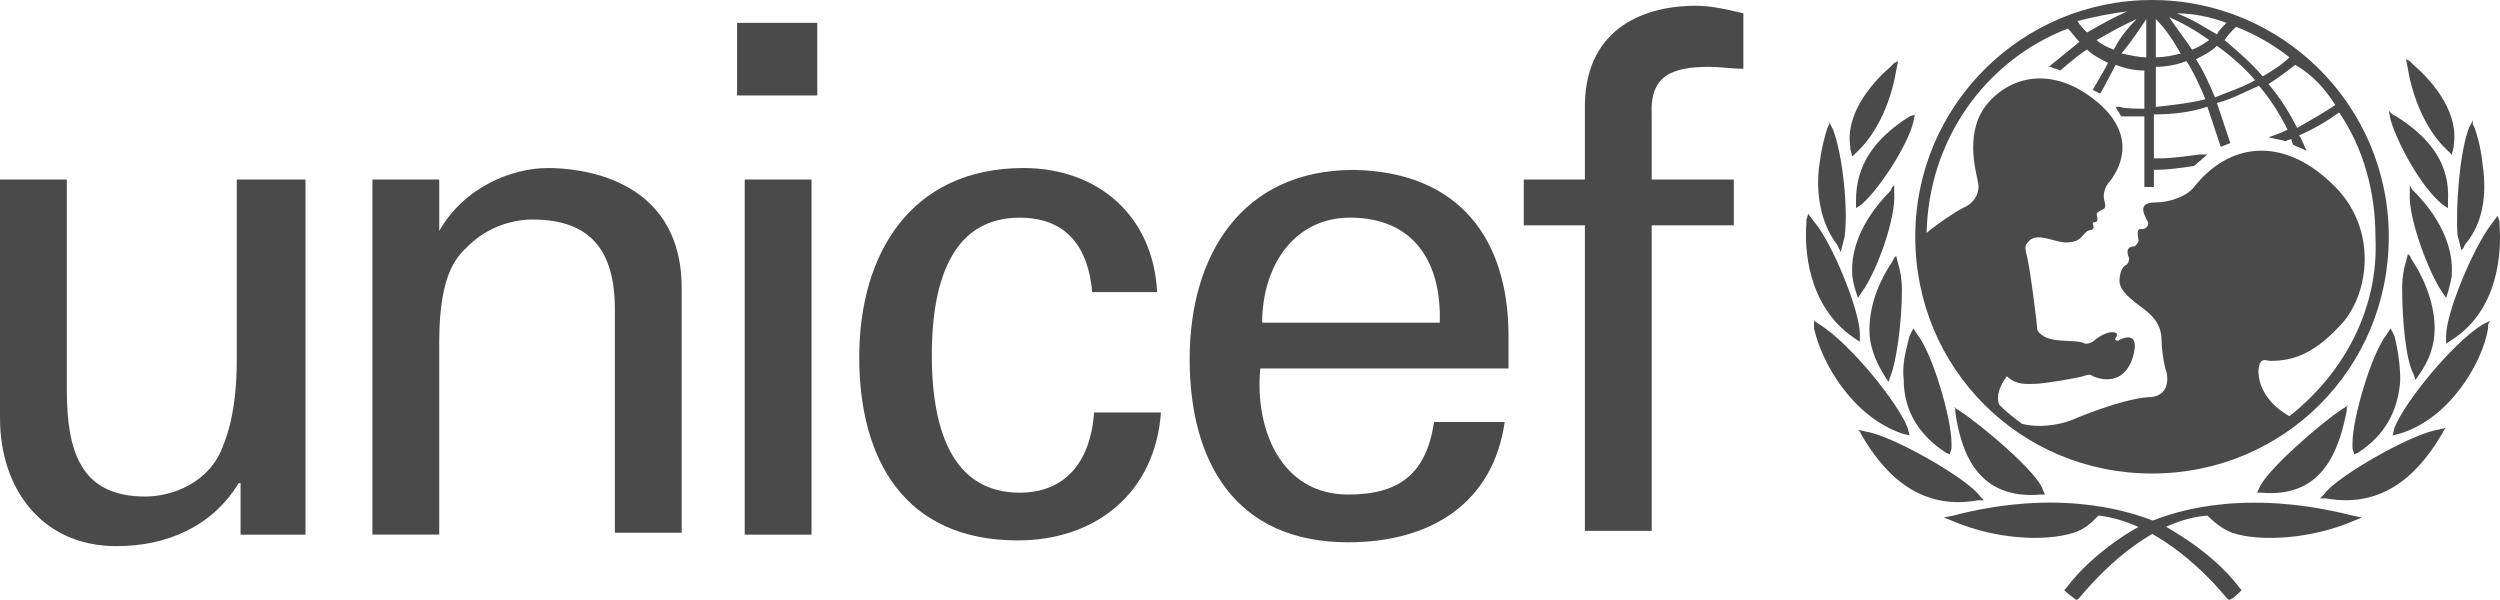
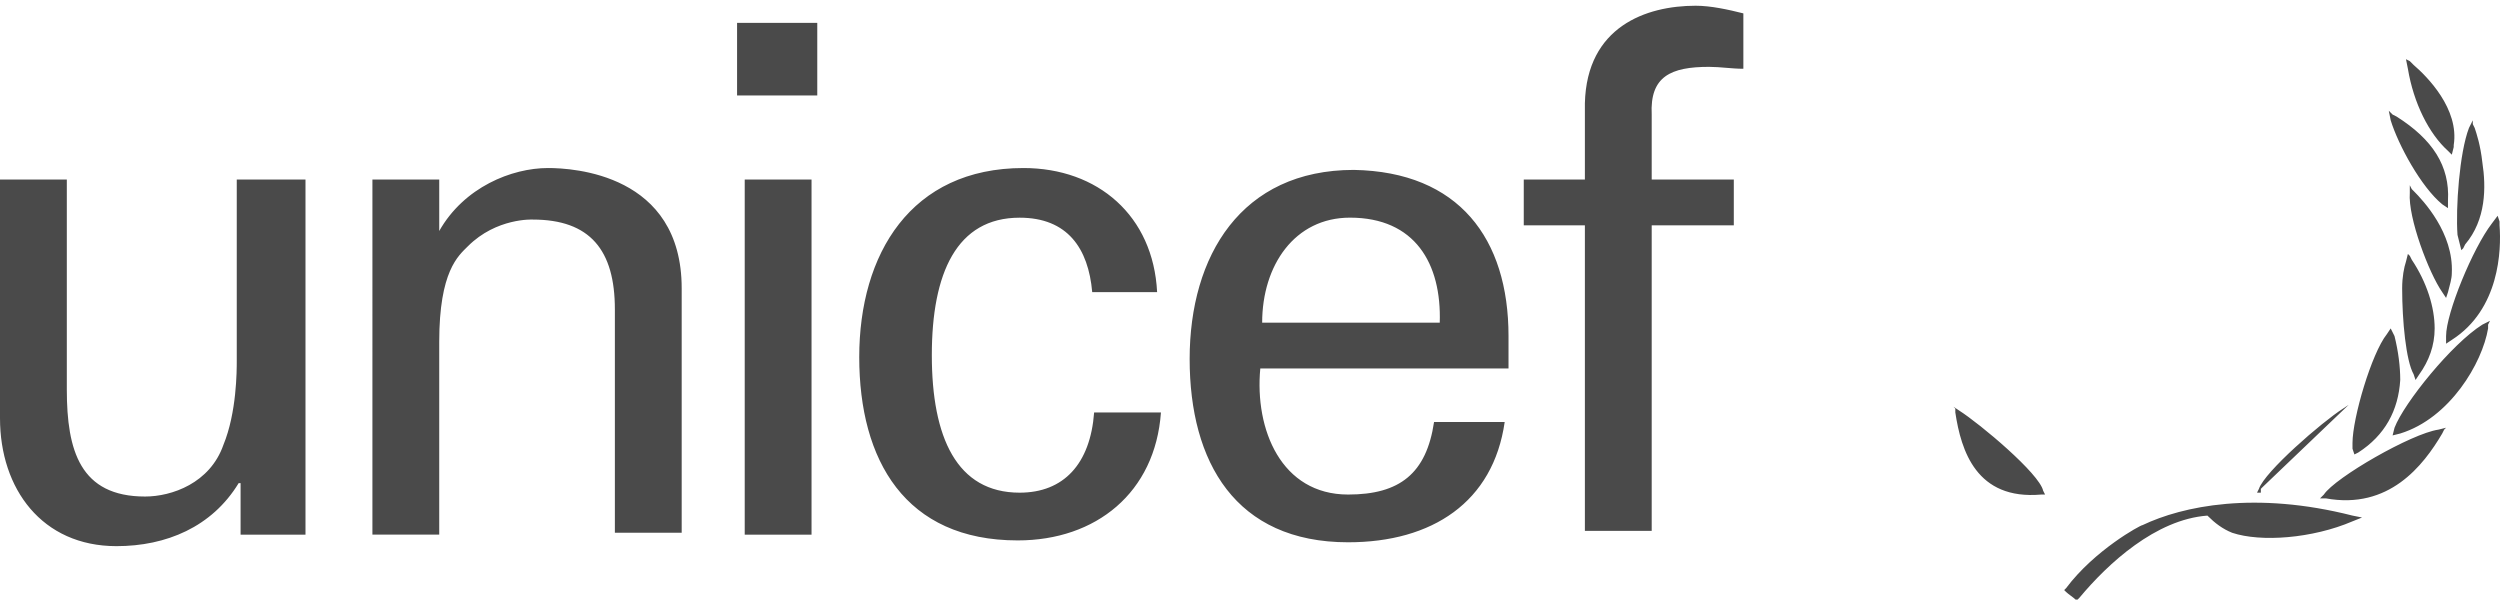
<svg xmlns="http://www.w3.org/2000/svg" id="Layer_1" width="667.13" height="160" version="1.1" viewBox="0 0 667.13 160">
  <defs>
    <style>
      .st0 {
        fill: #4a4a4a;
      }
    </style>
  </defs>
-   <path class="st0" d="M574.27,0c-34.65,0-63.18,28.03-63.18,63.18s28.03,63.18,63.18,63.18,63.18-28.03,63.18-63.18S608.92,0,574.27,0M623.18,28.03c-3.06,2.04-6.62,4.08-10.19,6.11-2.04-4.08-4.59-8.15-7.64-11.72,2.55-1.53,5.1-3.57,7.13-5.1,4.59,2.55,8.15,6.62,10.7,10.7M596.69,7.13c5.1,2.04,9.68,4.59,14.27,8.15-2.04,2.04-4.59,3.57-7.13,5.1-3.06-3.57-6.62-6.62-10.19-9.68,1.02-1.53,2.04-2.55,3.06-3.57M601.78,21.4c-3.57,2.04-7.13,3.06-10.7,4.59-1.53-3.57-3.06-7.13-5.1-10.19,2.04-1.02,4.08-2.04,5.61-3.57,3.57,2.55,7.13,5.61,10.19,9.17M594.14,6.11c-1.02,1.02-2.04,2.04-2.55,3.06-3.57-2.04-6.62-4.08-10.7-5.61,4.59,0,9.17,1.02,13.25,2.55M589.55,10.7c-1.53,1.02-3.06,2.04-4.59,2.55-2.04-3.06-4.08-5.61-6.11-8.66,3.57,1.53,7.13,3.57,10.7,6.11M575.29,5.1c2.55,2.55,4.59,5.61,6.62,9.17-2.04.51-4.08,1.02-6.62,1.02V5.1ZM575.29,17.83c2.55,0,5.61-.51,8.15-1.53,2.04,3.06,3.57,6.62,5.1,10.19-4.08,1.02-8.66,1.53-13.25,2.04v-10.7ZM572.74,5.1v10.19c-2.04,0-4.08-.51-6.62-1.02,2.55-3.06,4.59-6.11,6.62-9.17M564.08,13.25c-1.53-.51-3.57-1.53-4.59-2.55,3.57-2.04,7.13-4.08,10.7-5.61-2.55,2.55-4.59,5.1-6.11,8.15M567.64,3.06c-3.57,1.53-7.13,3.57-10.7,5.61-1.02-1.02-2.04-2.04-2.55-3.06,4.08-1.02,8.66-2.04,13.25-2.55M610.96,111.08c-8.15-4.59-8.66-11.21-8.15-13.25.51-2.55,2.04-1.53,3.06-1.53,5.61,0,11.21-1.53,18.34-9.17,8.15-8.15,10.7-26.5-2.04-38.22-13.25-12.74-27.52-10.7-36.69,1.02-2.04,2.55-6.62,4.08-10.19,4.08-6.11,0-2.04,4.59-2.04,5.61s-1.02,1.53-1.53,1.53c-2.04-.51-1.02,2.55-1.02,3.06s-1.02,1.53-1.02,1.53c-2.55,0-2.04,2.04-1.53,3.06,0,.51,0,1.53-1.02,2.04-1.02.51-1.53,2.55-1.53,4.08,0,2.55,2.55,4.59,6.62,7.64,4.08,3.06,4.59,6.11,4.59,8.15s.51,5.61,1.02,7.64c1.02,2.55,1.02,7.64-4.59,7.64-7.13.51-19.36,5.61-20.38,6.11-4.08,1.53-9.17,2.04-13.25,1.02-2.04-1.53-4.08-3.06-6.11-5.1-1.02-2.55.51-5.61,2.04-7.64,2.55,2.55,5.61,2.04,7.64,2.04s11.21-1.53,12.74-2.04,2.04-.51,2.55,0c3.57,1.53,8.66,1.53,10.7-5.1,2.04-7.13-2.55-5.1-3.57-4.59-.51.51-1.53,0-1.02-.51,1.02-1.53-.51-1.53-1.02-1.53-2.04,0-4.59,2.04-5.1,2.55-1.02.51-1.53.51-2.04.51-2.55-1.53-10.19.51-12.74-3.57,0-1.02-2.04-17.83-3.06-20.89,0-.51-.51-1.53.51-2.55,2.04-3.06,7.13,0,10.19,0,3.57,0,4.08-1.53,5.1-2.55s1.53-.51,2.04-1.02c.51-.51,0-1.02,0-1.53s.51,0,1.02-.51,0-1.53,0-2.04c1.02-1.53,3.06-.51,2.04-3.57-.51-2.04.51-4.08,1.53-5.1,1.53-2.04,8.15-11.21-3.06-20.89-10.7-9.17-21.91-8.15-29.04-.51-7.13,7.64-3.57,18.85-3.06,21.91s-1.53,5.61-4.08,6.62c-2.04,1.02-6.62,4.08-9.68,6.62.51-24.46,15.29-45.86,37.71-54.52,1.02,1.02,2.04,2.55,3.06,3.57-2.55,2.04-8.15,6.62-8.15,6.62,0,0,.51,0,1.53.51.51,0,1.53.51,1.53.51,0,0,4.59-4.08,7.13-5.61,1.53,1.53,3.57,2.55,5.61,3.57-1.02,2.04-4.08,7.13-4.08,7.13,0,0,.51.51,1.02.51.51.51,1.02.51,1.02.51,0,0,3.06-5.61,4.08-7.64,2.55,1.02,5.1,1.53,7.64,1.53v10.19c-1.53,0-5.1,0-6.62-.51h-1.02l.51,1.02c.51.51.51,1.02,1.02,1.53h6.11v18.85h2.55v-4.59c4.08,0,7.13-.51,10.7-1.02l3.57-3.06h-2.04c-4.08.51-7.64,1.02-10.7,1.02h-1.53v-11.72c4.59,0,9.68-.51,14.27-2.04l3.57,10.7,2.55-1.02-3.57-10.7c4.08-1.02,7.64-3.06,11.21-4.59,3.06,3.57,5.61,7.64,7.64,11.72-2.04,1.02-5.1,2.04-5.1,2.04,2.55.51,4.59,1.02,4.59,1.02,0,0,1.02-.51,1.53-.51,0,.51.51,1.53.51,1.53l3.57,1.53-.51-1.02s-1.02-2.55-1.53-3.06c3.57-1.53,7.13-3.57,10.7-6.11,6.62,9.68,9.68,21.4,9.68,33.12,1.02,19.36-8.66,36.69-22.93,47.9M505.48,16.82l-1.02,1.02c-3.57,3.06-12.23,11.72-10.7,21.4v.51l.51,2.04,1.02-1.02c5.1-4.59,9.17-12.74,10.7-21.91l.51-2.55-1.02.51ZM488.15,33.12l-.51,1.02c-.51,1.53-1.53,5.1-2.04,9.17-1.02,6.11-.51,15.29,4.59,21.91l.51,1.02.51,1.02,1.02-4.08c1.02-7.13-.51-21.91-3.06-28.54l-1.02-2.04v.51ZM482.04,58.6v1.02c-.51,6.11,0,21.91,12.74,30.57l1.53,1.02v-2.04c0-6.11-7.13-23.95-12.23-30.06l-1.53-2.04-.51,1.53ZM484.08,86.62v1.02c2.04,9.17,10.19,23.44,23.44,28.03l2.04.51-.51-2.04c-2.55-6.62-15.29-22.42-23.44-27.52l-1.53-1.02v1.02ZM511.08,30.57l-1.53.51c-9.68,6.11-14.27,13.25-14.27,22.42v2.04l1.53-1.02c5.1-4.59,12.23-15.8,13.76-21.91l.51-2.55v.51ZM504.97,49.94l-.51,1.02c-2.55,2.55-10.7,11.21-10.19,21.91,0,1.53.51,3.57,1.02,5.1l.51,1.53,1.02-1.53c4.08-5.61,9.17-19.87,8.66-26.5v-2.04l-.51.51ZM505.48,68.79l-.51,1.02c-4.08,6.11-6.11,12.23-6.11,18.34,0,4.08,1.53,8.15,4.08,12.23l1.02,1.53.51-1.53c1.53-3.57,3.06-14.27,3.06-22.93,0-3.06-.51-5.61-1.02-7.13l-.51-2.04-.51.51ZM510.06,88.66l-.51,1.02c-1.02,4.08-2.04,7.64-1.53,11.72,0,8.15,4.08,14.78,11.21,19.36l1.02.51.51-1.53v-1.53c0-6.62-5.1-23.95-9.17-29.04l-1.02-1.53-.51,1.02ZM496.31,115.16l.51,1.02c5.1,8.66,14.27,20.38,31.08,17.32h1.53l-1.02-1.02c-3.06-4.59-23.44-16.31-30.57-17.32l-2.04-.51.51.51ZM521.27,137.58l-2.55.51,2.55,1.02c10.7,4.59,23.95,5.61,32.1,3.06,3.06-1.02,4.59-2.55,6.62-4.59,13.76,1.53,26.5,12.74,34.14,21.91l.51.51h.51c1.02-.51,2.04-1.53,2.55-2.04l.51-.51-.51-.51c-7.64-10.19-19.87-16.31-20.38-16.82-11.21-5.1-30.57-9.17-56.05-2.55" />
-   <path class="st0" d="M521.78,109.04v1.02c1.53,10.19,5.61,23.44,22.93,21.91h1.02l-.51-1.02c-1.02-4.59-16.82-17.83-22.42-21.4l-1.53-1.02.51.51ZM642.04,15.8l.51,2.55c1.53,9.17,5.61,17.32,10.7,21.91l1.02,1.02.51-2.04v-.51c1.53-9.68-7.13-18.34-10.7-21.4l-1.02-1.02-1.02-.51ZM659.87,32.1l-1.02,2.04c-2.55,6.62-3.57,21.4-3.06,28.54l1.02,4.08.51-.51.51-1.02c5.61-6.62,5.61-15.29,4.59-21.91-.51-4.59-1.53-7.64-2.04-9.17l-.51-1.02v-1.02ZM666.5,57.58l-1.53,2.04c-5.1,6.62-12.23,23.95-12.23,30.06v2.04l1.53-1.02c12.74-8.15,13.25-23.95,12.74-30.57v-1.02l-.51-1.53ZM664.46,85.61l-2.04,1.02c-8.15,5.1-20.89,20.89-23.44,27.52l-.51,2.04,2.04-.51c13.25-4.08,21.91-18.85,23.44-28.03v-1.02l.51-1.02ZM637.45,29.55l.51,2.55c2.04,6.62,8.15,17.83,13.76,22.42l1.53,1.02v-2.04c.51-9.17-4.08-16.31-13.76-22.42l-1.02-.51-1.02-1.02ZM643.06,49.43v2.04c-.51,6.62,5.1,21.4,8.66,26.5l1.02,1.53.51-1.53c.51-2.04,1.02-3.57,1.02-5.1.51-10.7-7.64-19.36-10.19-21.91l-.51-.51-.51-1.02ZM642.55,67.77l-.51,2.04c-.51,1.53-1.02,4.08-1.02,7.13,0,8.66,1.02,19.36,3.06,22.93l.51,1.53,1.02-1.53c2.55-3.57,4.08-7.64,4.08-12.23,0-5.61-2.04-12.23-6.11-18.34l-.51-1.02-.51-.51ZM637.96,87.64l-1.02,1.53c-4.08,5.1-9.17,22.42-9.17,29.04v1.53l.51,1.53,1.02-.51c7.13-4.59,10.7-11.21,11.21-19.36,0-3.57-.51-7.64-1.53-11.72l-.51-1.02-.51-1.02ZM652.74,114.14l-2.04.51c-7.13,1.02-27.52,12.74-30.57,17.32l-1.02,1.02h1.53c16.82,3.06,25.99-8.66,31.08-17.32l.51-1.02.51-.51ZM571.72,140.13c-.51,0-12.74,6.62-20.38,16.82l-.51.51.51.51c.51.51,2.04,1.53,2.55,2.04h.51l.51-.51c7.64-9.17,20.38-20.89,34.14-21.91,2.04,2.04,4.08,3.57,6.62,4.59,7.64,2.55,21.4,1.53,32.1-3.06l2.55-1.02-2.55-.51c-25.99-6.62-45.35-2.55-56.05,2.55M626.75,108.03l-1.53,1.02c-5.61,3.57-20.89,16.82-22.42,21.4l-.51,1.02h1.02c16.82,1.53,20.89-11.72,22.93-21.91v-1.02l.51-.51ZM196.69,6.11h21.4v19.36h-21.4V6.11ZM198.73,47.9h17.83v94.78h-17.83V47.9ZM63.69,47.9h17.83v94.78h-17.32v-13.76h-.51c-7.13,11.72-19.36,16.82-32.61,16.82-19.87,0-31.08-15.29-31.08-34.14v-63.69h17.83v56.05c0,16.31,3.57,28.54,20.89,28.54,7.13,0,17.32-3.57,20.89-13.76,3.57-8.66,3.57-19.87,3.57-22.42v-48.41h.51ZM117.2,61.66c6.62-11.72,19.36-16.82,29.04-16.82,6.62,0,35.67,1.53,35.67,32.1v65.22h-17.83v-59.62c0-15.8-6.62-23.95-21.91-23.95,0,0-9.68-.51-17.32,7.13-2.55,2.55-7.64,6.62-7.64,25.48v51.46h-17.83V47.9h17.83v13.76ZM291.46,77.96c-1.02-11.72-6.62-19.87-19.36-19.87-16.82,0-23.44,14.78-23.44,36.69s6.62,36.69,23.44,36.69c11.72,0,18.85-7.64,19.87-21.4h17.83c-1.53,21.4-17.32,34.14-38.22,34.14-30.06,0-42.29-21.4-42.29-48.92s13.76-50.45,43.82-50.45c19.87,0,34.65,12.74,35.67,33.12h-17.32ZM336.31,98.34c-1.53,16.31,5.61,33.63,23.44,33.63,13.76,0,20.89-5.61,22.93-19.36h18.85c-3.06,21.4-19.36,32.1-41.78,32.1-30.06,0-42.29-21.4-42.29-48.92s13.76-50.45,43.82-50.45c28.03.51,41.27,18.34,41.27,44.33v8.66h-66.24ZM384.2,86.11c.51-15.8-6.62-28.03-23.95-28.03-14.78,0-23.44,12.74-23.44,28.03h47.39ZM422.93,141.66V60.13h-16.31v-12.23h16.31v-20.38c.51-20.38,16.31-25.99,29.55-25.99,4.08,0,8.66,1.02,12.74,2.04v14.78c-3.06,0-6.11-.51-9.17-.51-10.19,0-15.8,2.55-15.29,12.74v17.32h21.91v12.23h-21.91v81.53h-17.83Z" />
+   <path class="st0" d="M521.78,109.04v1.02c1.53,10.19,5.61,23.44,22.93,21.91h1.02l-.51-1.02c-1.02-4.59-16.82-17.83-22.42-21.4l-1.53-1.02.51.51ZM642.04,15.8l.51,2.55c1.53,9.17,5.61,17.32,10.7,21.91l1.02,1.02.51-2.04v-.51c1.53-9.68-7.13-18.34-10.7-21.4l-1.02-1.02-1.02-.51ZM659.87,32.1l-1.02,2.04c-2.55,6.62-3.57,21.4-3.06,28.54l1.02,4.08.51-.51.51-1.02c5.61-6.62,5.61-15.29,4.59-21.91-.51-4.59-1.53-7.64-2.04-9.17l-.51-1.02v-1.02ZM666.5,57.58l-1.53,2.04c-5.1,6.62-12.23,23.95-12.23,30.06v2.04l1.53-1.02c12.74-8.15,13.25-23.95,12.74-30.57v-1.02l-.51-1.53ZM664.46,85.61l-2.04,1.02c-8.15,5.1-20.89,20.89-23.44,27.52l-.51,2.04,2.04-.51c13.25-4.08,21.91-18.85,23.44-28.03v-1.02l.51-1.02ZM637.45,29.55l.51,2.55c2.04,6.62,8.15,17.83,13.76,22.42l1.53,1.02v-2.04c.51-9.17-4.08-16.31-13.76-22.42l-1.02-.51-1.02-1.02ZM643.06,49.43v2.04c-.51,6.62,5.1,21.4,8.66,26.5l1.02,1.53.51-1.53c.51-2.04,1.02-3.57,1.02-5.1.51-10.7-7.64-19.36-10.19-21.91l-.51-.51-.51-1.02ZM642.55,67.77l-.51,2.04c-.51,1.53-1.02,4.08-1.02,7.13,0,8.66,1.02,19.36,3.06,22.93l.51,1.53,1.02-1.53c2.55-3.57,4.08-7.64,4.08-12.23,0-5.61-2.04-12.23-6.11-18.34l-.51-1.02-.51-.51ZM637.96,87.64l-1.02,1.53c-4.08,5.1-9.17,22.42-9.17,29.04v1.53l.51,1.53,1.02-.51c7.13-4.59,10.7-11.21,11.21-19.36,0-3.57-.51-7.64-1.53-11.72l-.51-1.02-.51-1.02ZM652.74,114.14l-2.04.51c-7.13,1.02-27.52,12.74-30.57,17.32l-1.02,1.02h1.53c16.82,3.06,25.99-8.66,31.08-17.32l.51-1.02.51-.51ZM571.72,140.13c-.51,0-12.74,6.62-20.38,16.82l-.51.51.51.51c.51.51,2.04,1.53,2.55,2.04h.51l.51-.51c7.64-9.17,20.38-20.89,34.14-21.91,2.04,2.04,4.08,3.57,6.62,4.59,7.64,2.55,21.4,1.53,32.1-3.06l2.55-1.02-2.55-.51c-25.99-6.62-45.35-2.55-56.05,2.55M626.75,108.03l-1.53,1.02c-5.61,3.57-20.89,16.82-22.42,21.4l-.51,1.02h1.02v-1.02l.51-.51ZM196.69,6.11h21.4v19.36h-21.4V6.11ZM198.73,47.9h17.83v94.78h-17.83V47.9ZM63.69,47.9h17.83v94.78h-17.32v-13.76h-.51c-7.13,11.72-19.36,16.82-32.61,16.82-19.87,0-31.08-15.29-31.08-34.14v-63.69h17.83v56.05c0,16.31,3.57,28.54,20.89,28.54,7.13,0,17.32-3.57,20.89-13.76,3.57-8.66,3.57-19.87,3.57-22.42v-48.41h.51ZM117.2,61.66c6.62-11.72,19.36-16.82,29.04-16.82,6.62,0,35.67,1.53,35.67,32.1v65.22h-17.83v-59.62c0-15.8-6.62-23.95-21.91-23.95,0,0-9.68-.51-17.32,7.13-2.55,2.55-7.64,6.62-7.64,25.48v51.46h-17.83V47.9h17.83v13.76ZM291.46,77.96c-1.02-11.72-6.62-19.87-19.36-19.87-16.82,0-23.44,14.78-23.44,36.69s6.62,36.69,23.44,36.69c11.72,0,18.85-7.64,19.87-21.4h17.83c-1.53,21.4-17.32,34.14-38.22,34.14-30.06,0-42.29-21.4-42.29-48.92s13.76-50.45,43.82-50.45c19.87,0,34.65,12.74,35.67,33.12h-17.32ZM336.31,98.34c-1.53,16.31,5.61,33.63,23.44,33.63,13.76,0,20.89-5.61,22.93-19.36h18.85c-3.06,21.4-19.36,32.1-41.78,32.1-30.06,0-42.29-21.4-42.29-48.92s13.76-50.45,43.82-50.45c28.03.51,41.27,18.34,41.27,44.33v8.66h-66.24ZM384.2,86.11c.51-15.8-6.62-28.03-23.95-28.03-14.78,0-23.44,12.74-23.44,28.03h47.39ZM422.93,141.66V60.13h-16.31v-12.23h16.31v-20.38c.51-20.38,16.31-25.99,29.55-25.99,4.08,0,8.66,1.02,12.74,2.04v14.78c-3.06,0-6.11-.51-9.17-.51-10.19,0-15.8,2.55-15.29,12.74v17.32h21.91v12.23h-21.91v81.53h-17.83Z" />
</svg>